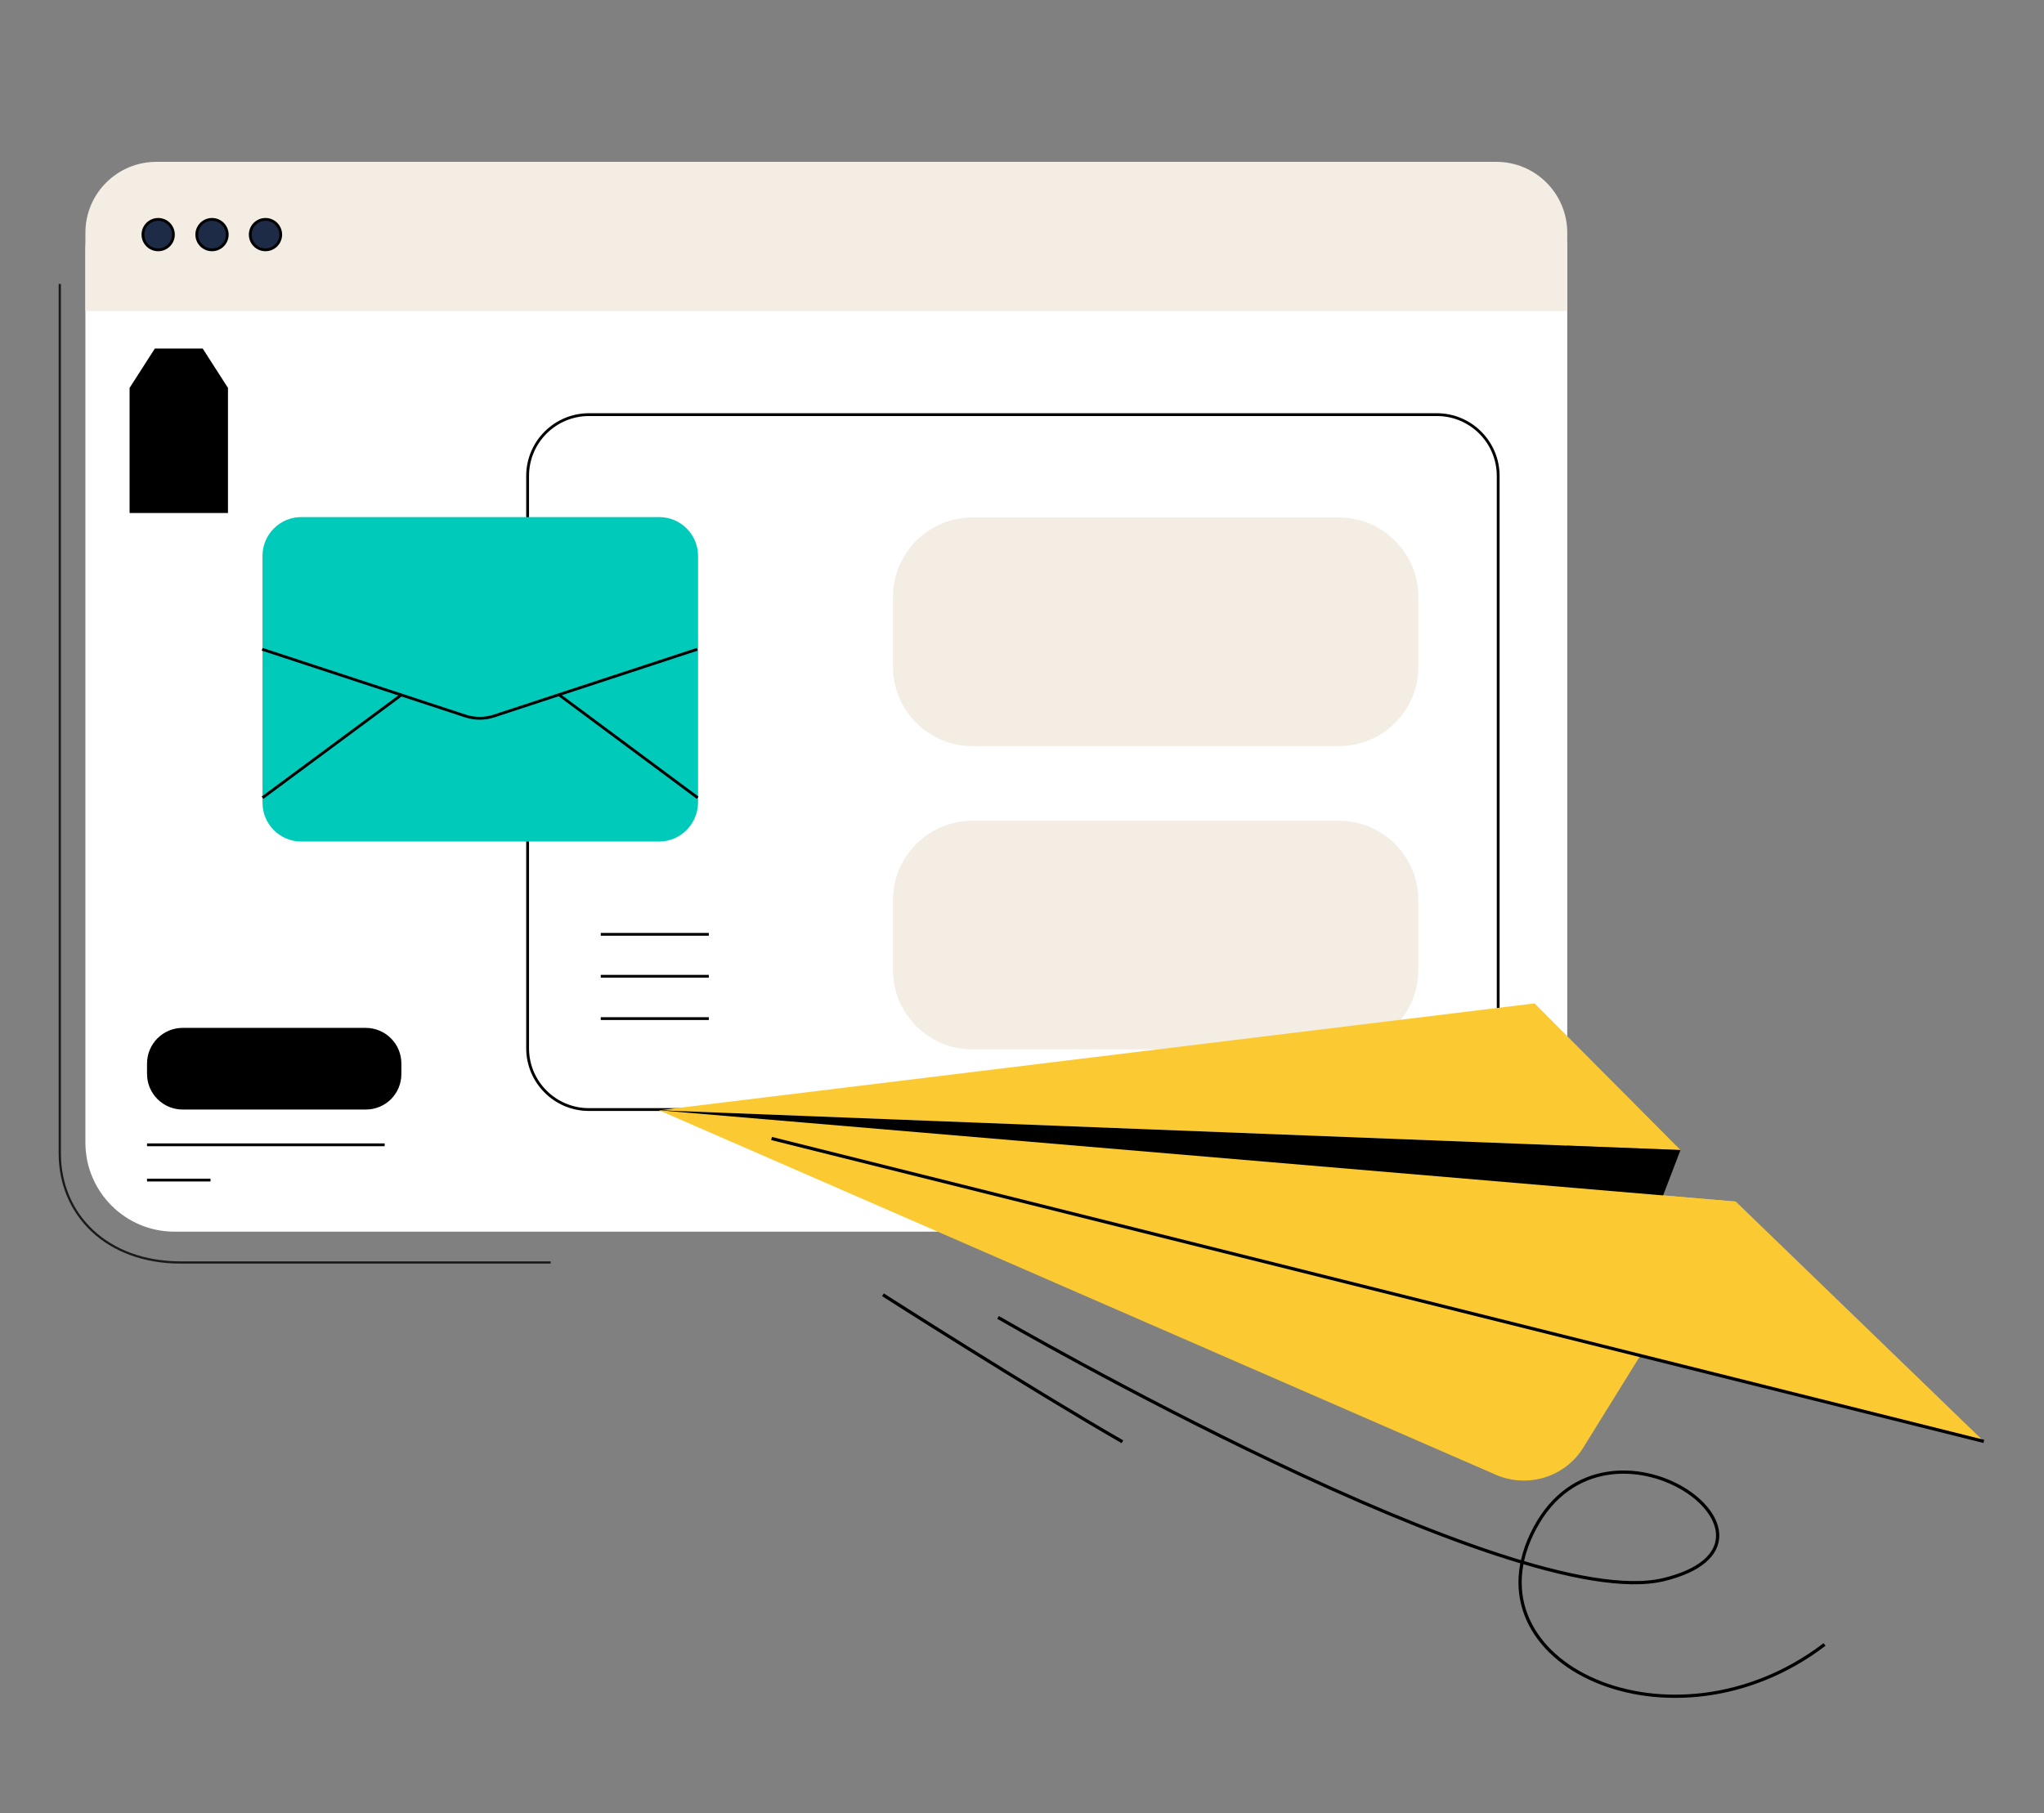
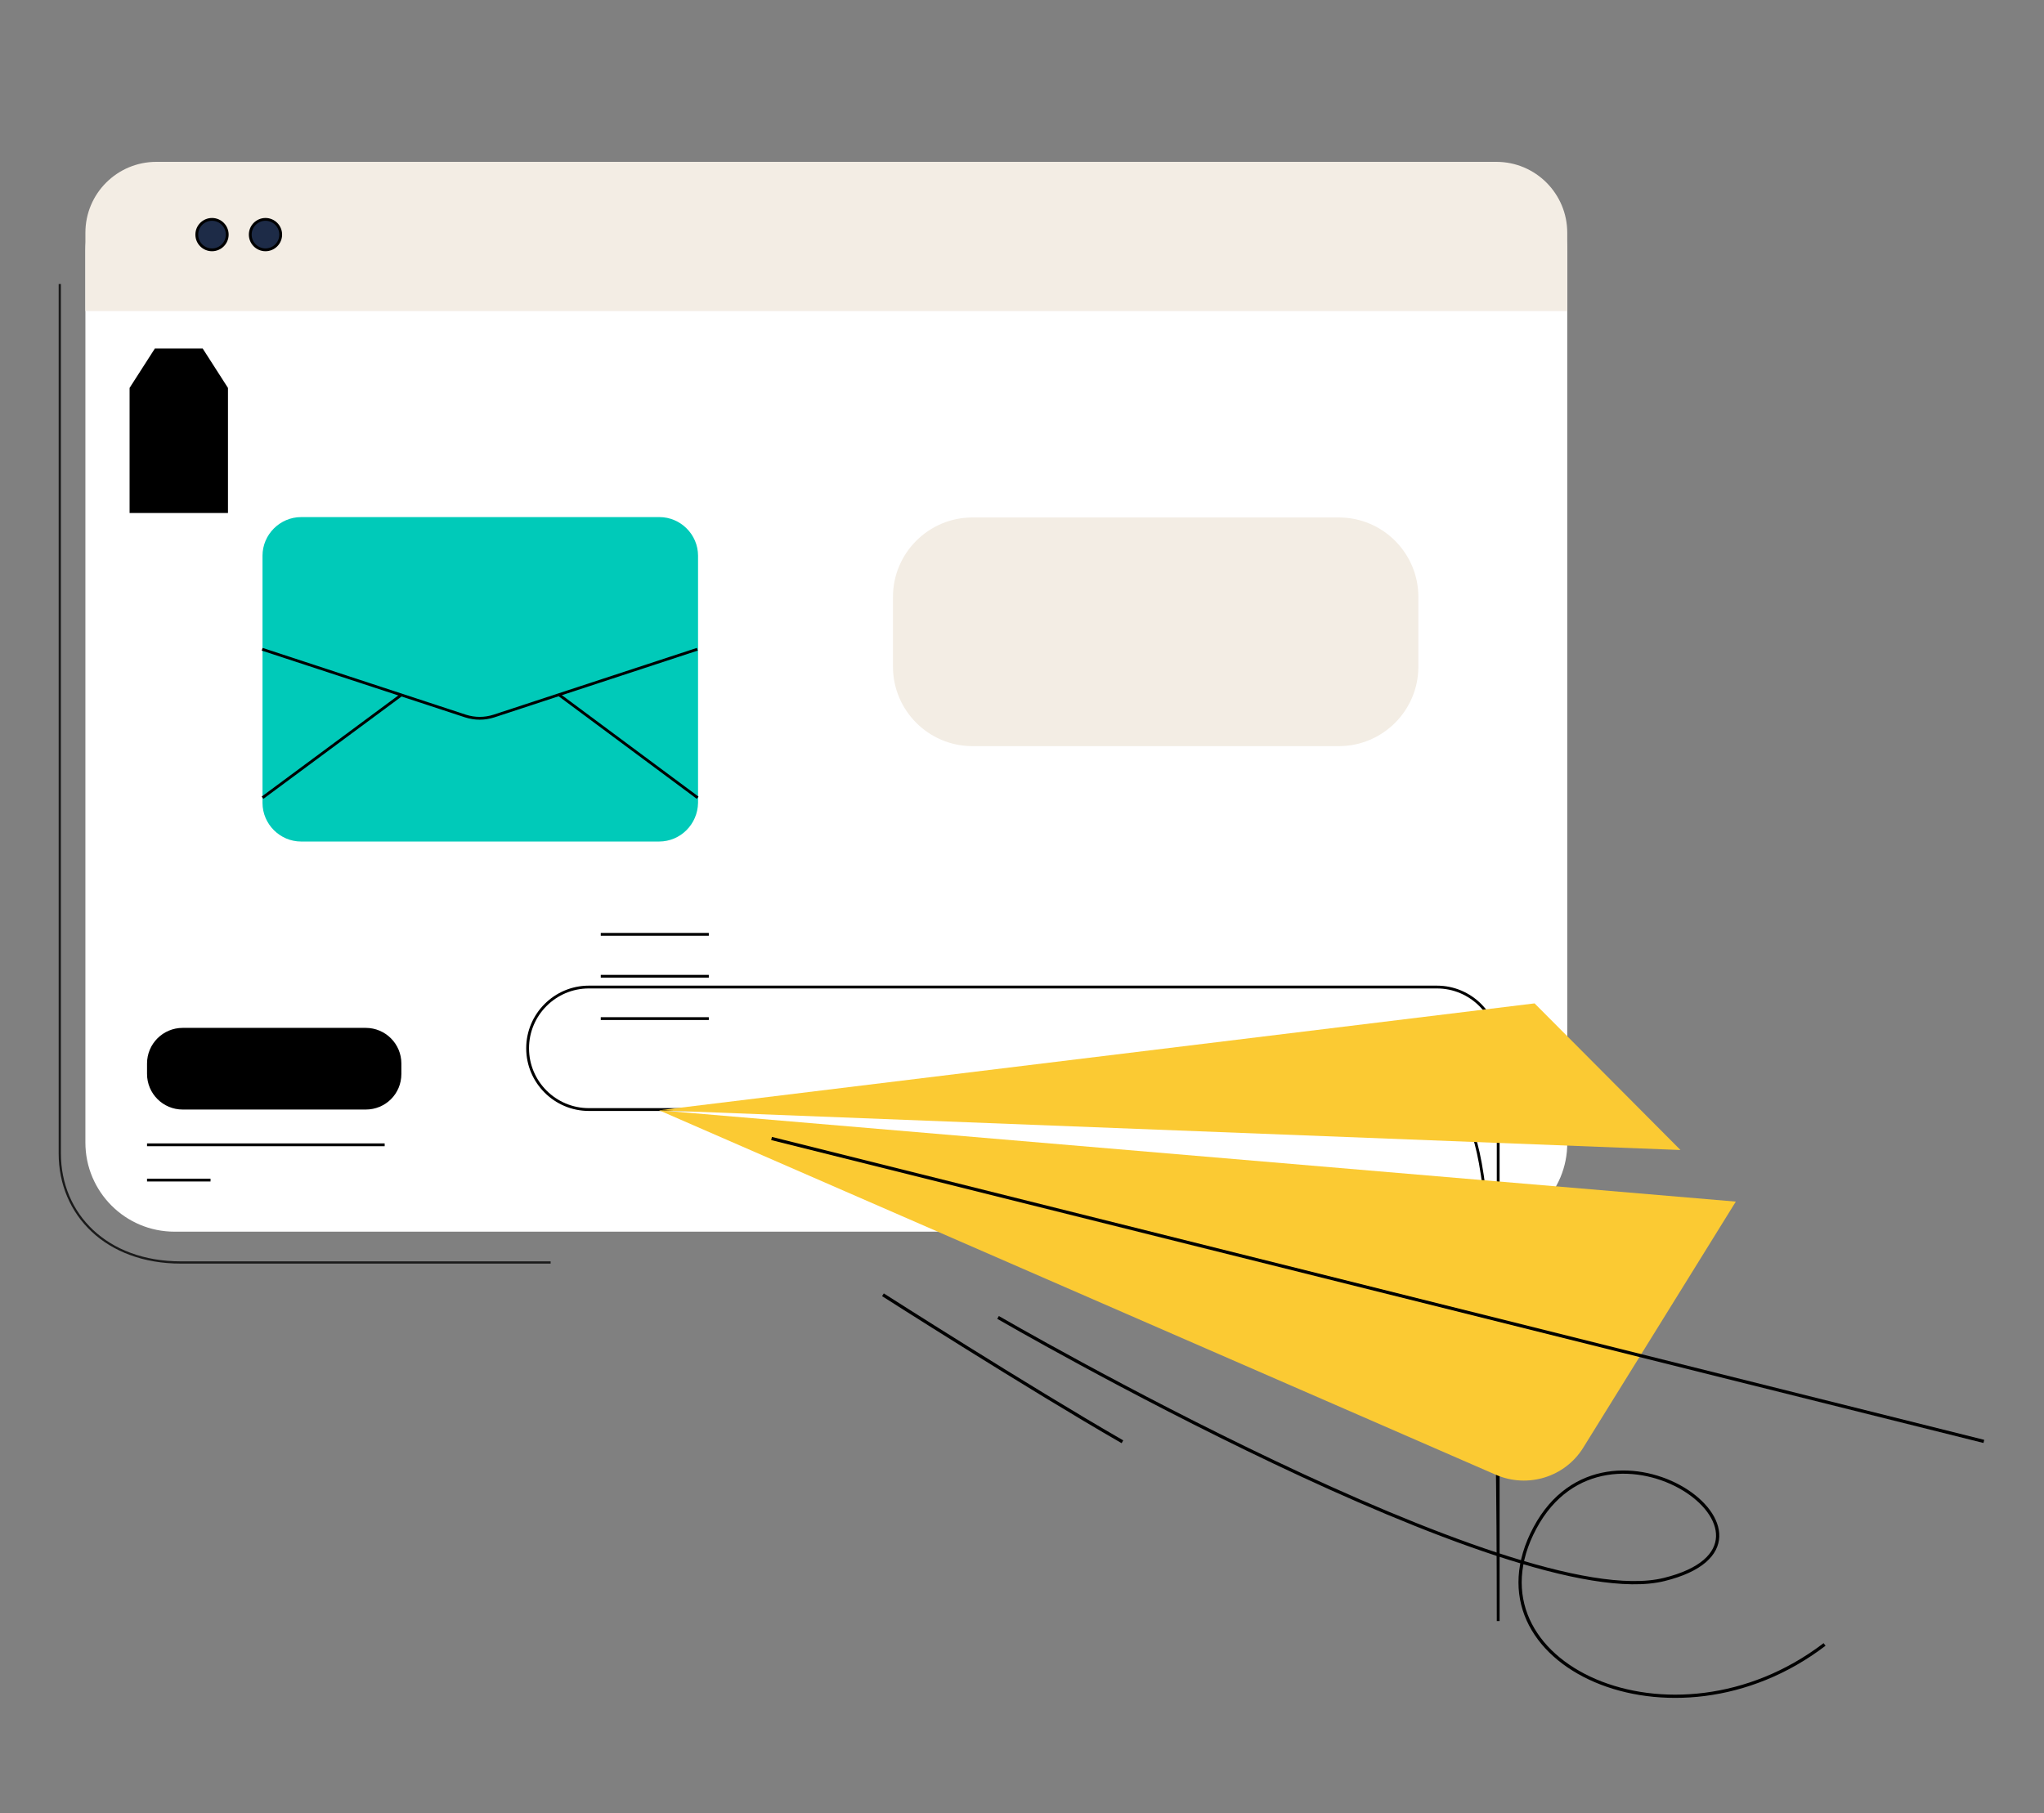
<svg xmlns="http://www.w3.org/2000/svg" version="1.1" id="Layer_1" x="0px" y="0px" viewBox="0 0 550.5 488.4" style="enable-background:new 0 0 550.5 488.4;" xml:space="preserve">
  <rect x="0" y="0" width="550.5" height="488.4" fill="#808080" stroke="none" />
  <style type="text/css">
	.st0{fill:#FFFFFF;}
	.st1{fill:#FFFFFF;stroke:#000000;stroke-width:0.757;stroke-miterlimit:10;}
	.st2{fill:#F3EDE4;}
	.st3{fill:#1D2B47;stroke:#000000;stroke-width:0.757;stroke-miterlimit:10;}
	.st4{fill:#FBCA33;}
	.st5{fill:#00CAB9;}
	.st6{fill:none;stroke:#000000;stroke-width:0.757;stroke-miterlimit:10;}
	.st7{fill:none;stroke:#000000;stroke-width:0.871;stroke-miterlimit:10;}
	.st8{fill:none;stroke:#1A1A1A;stroke-width:0.602;stroke-miterlimit:10;}
	.st9{fill:#FFFFFF;stroke:#000000;stroke-width:0.871;stroke-miterlimit:10;}
</style>
  <path class="st0" d="M398.1,331.8H47c-13.3,0-24-10.8-24-24V67.6c0-13.3,10.8-24,24-24h351.1c13.3,0,24,10.8,24,24v240.2  C422.2,321.1,411.4,331.8,398.1,331.8z" />
-   <path class="st1" d="M387,298.9H158.6c-9.1,0-16.5-7.4-16.5-16.5V128.2c0-9.1,7.4-16.5,16.5-16.5H387c9.1,0,16.5,7.4,16.5,16.5  v154.3C403.5,291.6,396.2,298.9,387,298.9z" />
-   <path class="st2" d="M360.6,282.7h-98.7c-11.8,0-21.4-9.6-21.4-21.4v-18.8c0-11.8,9.6-21.4,21.4-21.4h98.7  c11.8,0,21.4,9.6,21.4,21.4v18.8C382,273.1,372.4,282.7,360.6,282.7z" />
+   <path class="st1" d="M387,298.9H158.6c-9.1,0-16.5-7.4-16.5-16.5c0-9.1,7.4-16.5,16.5-16.5H387c9.1,0,16.5,7.4,16.5,16.5  v154.3C403.5,291.6,396.2,298.9,387,298.9z" />
  <path class="st2" d="M23,83.8V62.7c0-10.6,8.6-19.1,19.1-19.1H403c10.6,0,19.1,8.6,19.1,19.1v21.1H23z" />
  <g>
-     <circle class="st3" cx="42.6" cy="63.2" r="4.1" />
    <circle class="st3" cx="57.1" cy="63.2" r="4.1" />
    <circle class="st3" cx="71.5" cy="63.2" r="4.1" />
  </g>
  <polygon class="st4" points="452.6,309.8 413.3,270.3 177.5,299.1 " />
  <path class="st4" d="M177.5,299.1l225.4,98.2c8.6,3.7,18.6,0.6,23.5-7.3l41.1-66.3L177.5,299.1z" />
-   <polygon points="442.6,335.9 452.6,309.8 177.5,299.1 " />
-   <polygon class="st4" points="467.5,323.7 534.3,388.3 177.5,299.1 " />
  <path class="st5" d="M177.5,226.7H81.1c-5.7,0-10.4-4.7-10.4-10.4v-66.6c0-5.7,4.7-10.4,10.4-10.4h96.5c5.7,0,10.4,4.7,10.4,10.4  v66.6C187.9,222,183.3,226.7,177.5,226.7z" />
  <path class="st6" d="M70.6,174.9l54.8,18c2.5,0.8,5.1,0.8,7.6,0l54.8-18" />
  <line class="st1" x1="150.6" y1="187.2" x2="187.9" y2="214.9" />
  <line class="st1" x1="108.1" y1="187.2" x2="70.7" y2="214.9" />
  <path class="st2" d="M360.6,201h-98.7c-11.8,0-21.4-9.6-21.4-21.4v-18.8c0-11.8,9.6-21.4,21.4-21.4h98.7c11.8,0,21.4,9.6,21.4,21.4  v18.8C382,191.4,372.4,201,360.6,201z" />
  <line class="st1" x1="161.8" y1="251.7" x2="190.9" y2="251.7" />
  <line class="st1" x1="161.8" y1="263" x2="190.9" y2="263" />
  <line class="st1" x1="161.8" y1="274.4" x2="190.9" y2="274.4" />
  <path d="M98.5,298.9H49.2c-5.3,0-9.6-4.3-9.6-9.6v-2.8c0-5.3,4.3-9.6,9.6-9.6h49.3c5.3,0,9.6,4.3,9.6,9.6v2.8  C108.1,294.7,103.8,298.9,98.5,298.9z" />
  <line class="st1" x1="39.6" y1="308.4" x2="103.6" y2="308.4" />
  <line class="st1" x1="39.6" y1="317.9" x2="56.7" y2="317.9" />
  <path class="st7" d="M268.8,354.9c0,0,138.9,80.6,179.4,70.6s-15.2-50.5-34.8-13.9c-19.6,36.6,37,62.7,78,31.4" />
  <path class="st7" d="M237.8,348.8c0,0,38.8,24.8,64.5,39.6" />
  <g id="Group_1707_00000030453933203224122140000016736477946938622365_" transform="translate(-210 -25)">
    <path id="Path_1182_00000067922309714446522430000002637455686627298211_" d="M251.7,118.9l-6.8,10.6v33.7h26.5v-33.7l-6.8-10.6   H251.7z" />
  </g>
  <path class="st8" d="M148.3,340.1H48.7c-20,0-32.6-12.9-32.6-29.4V76.5" />
  <line class="st9" x1="534.3" y1="388.3" x2="207.8" y2="306.7" />
</svg>